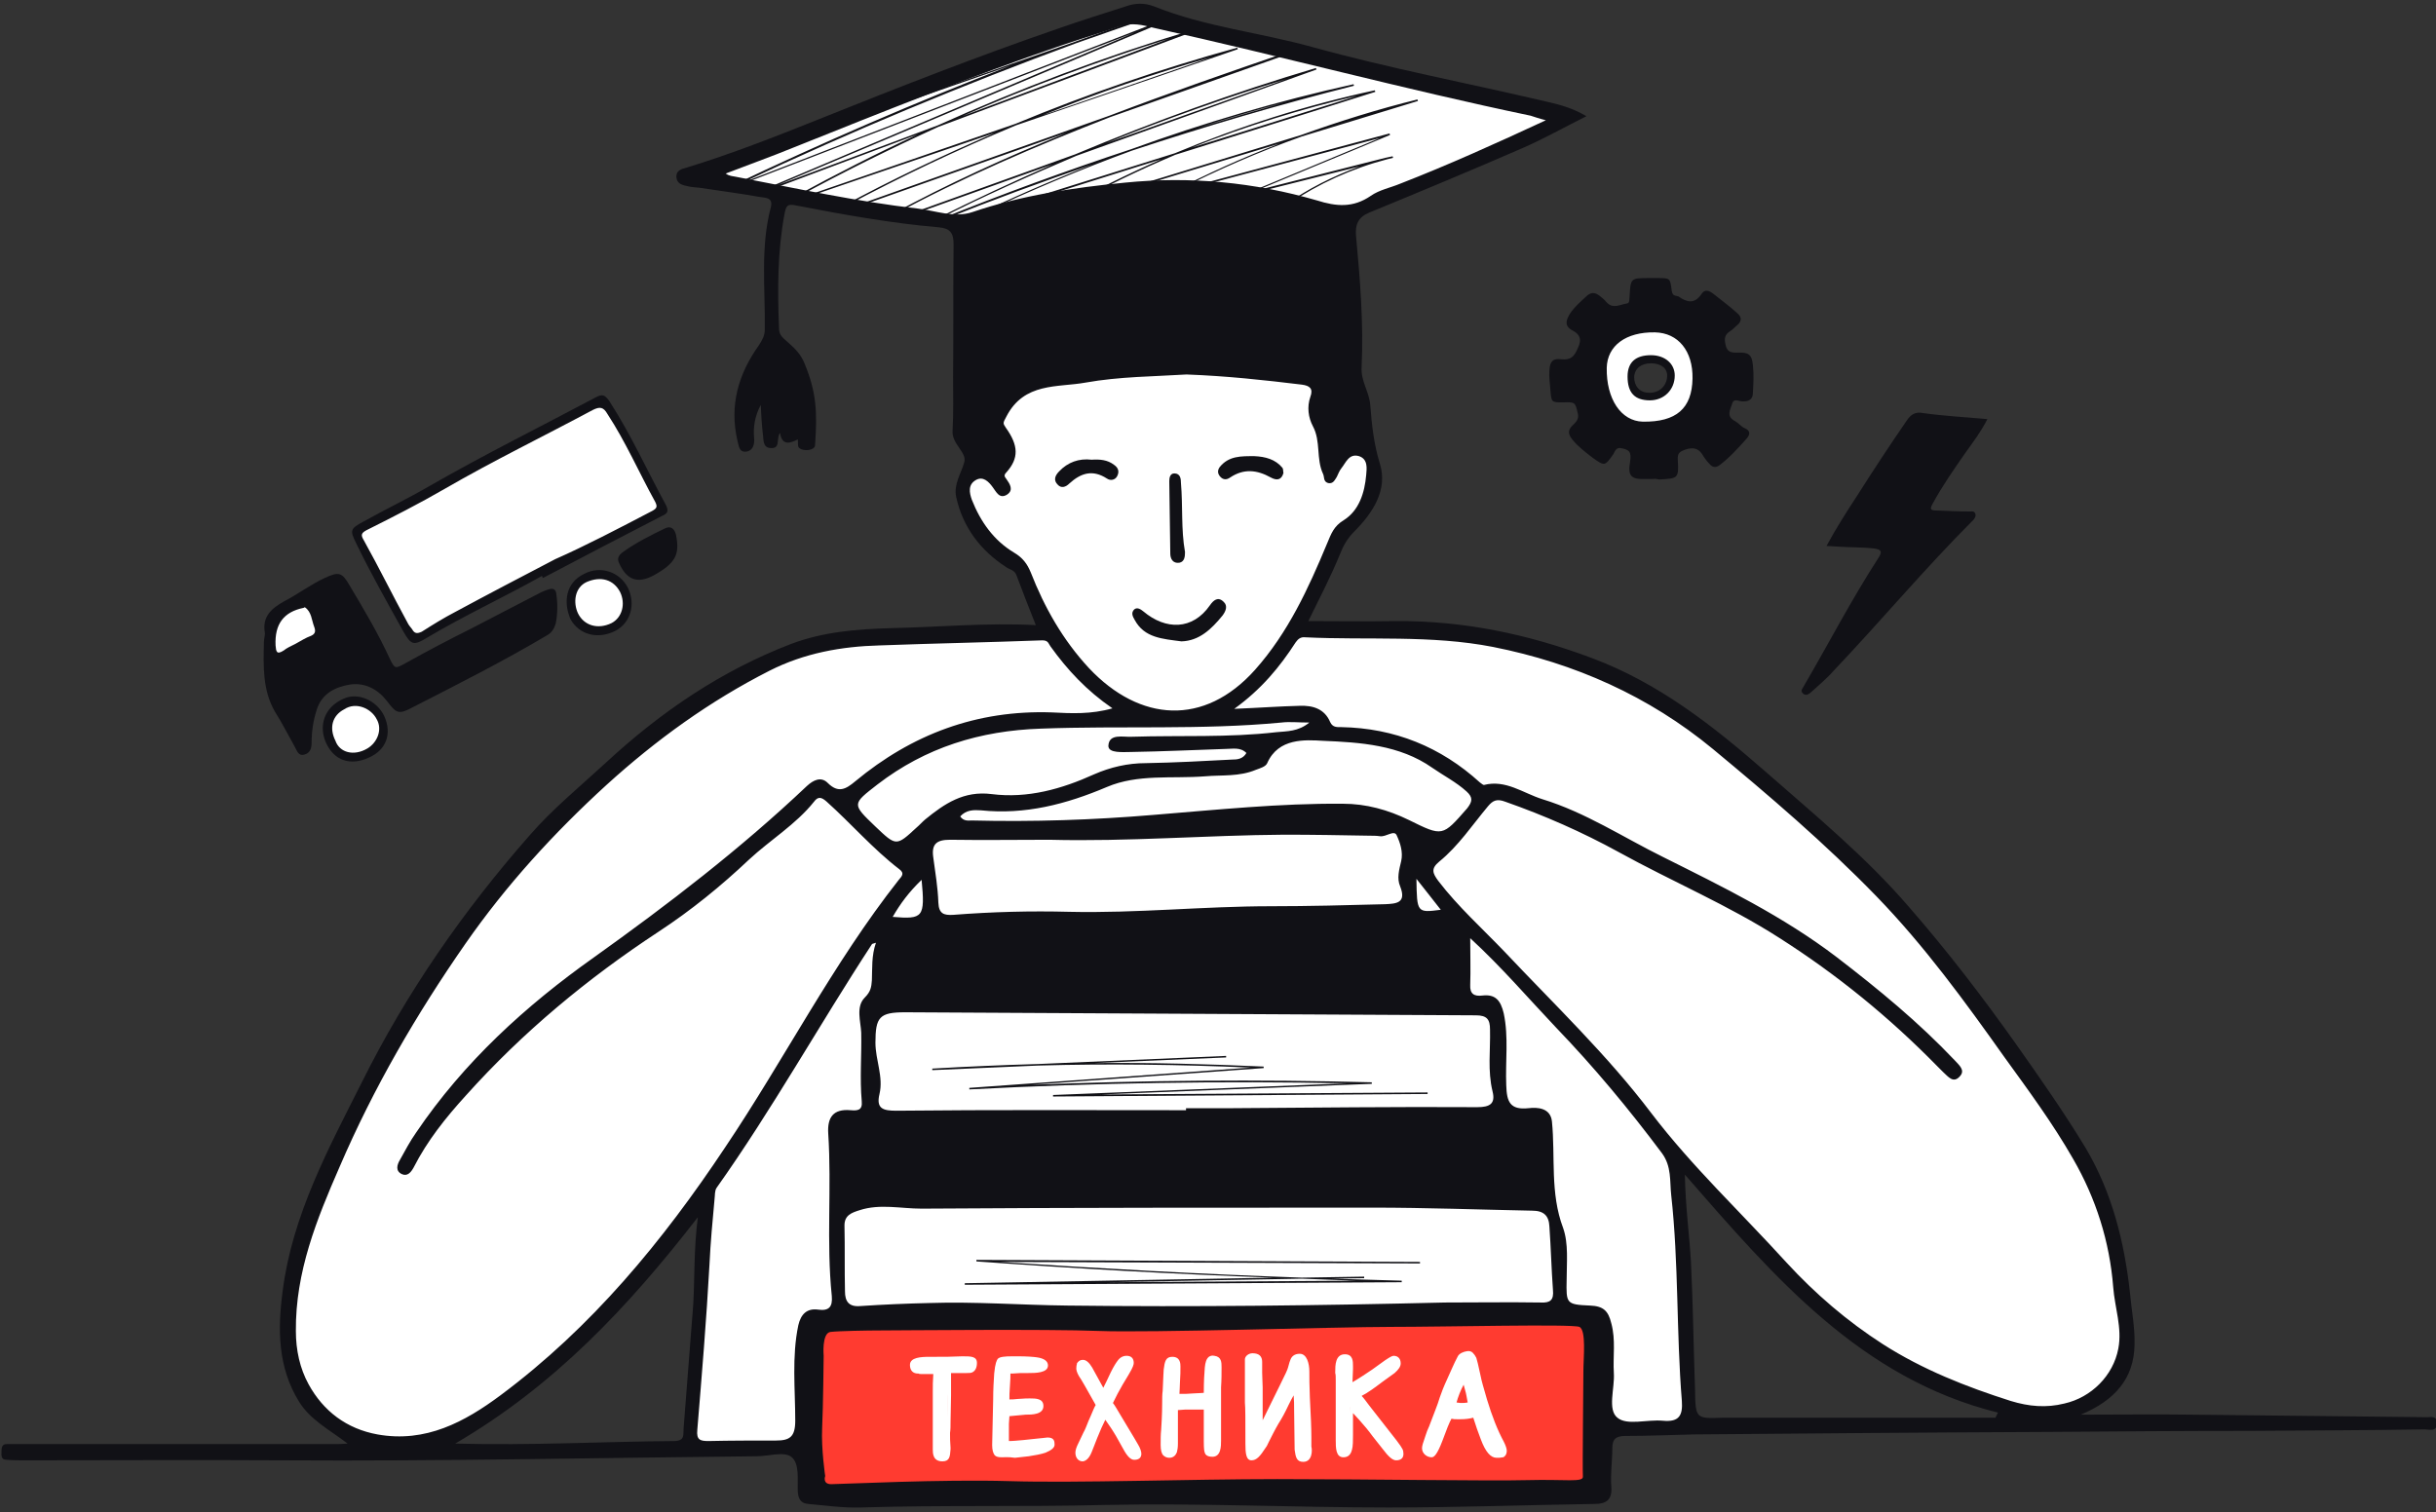
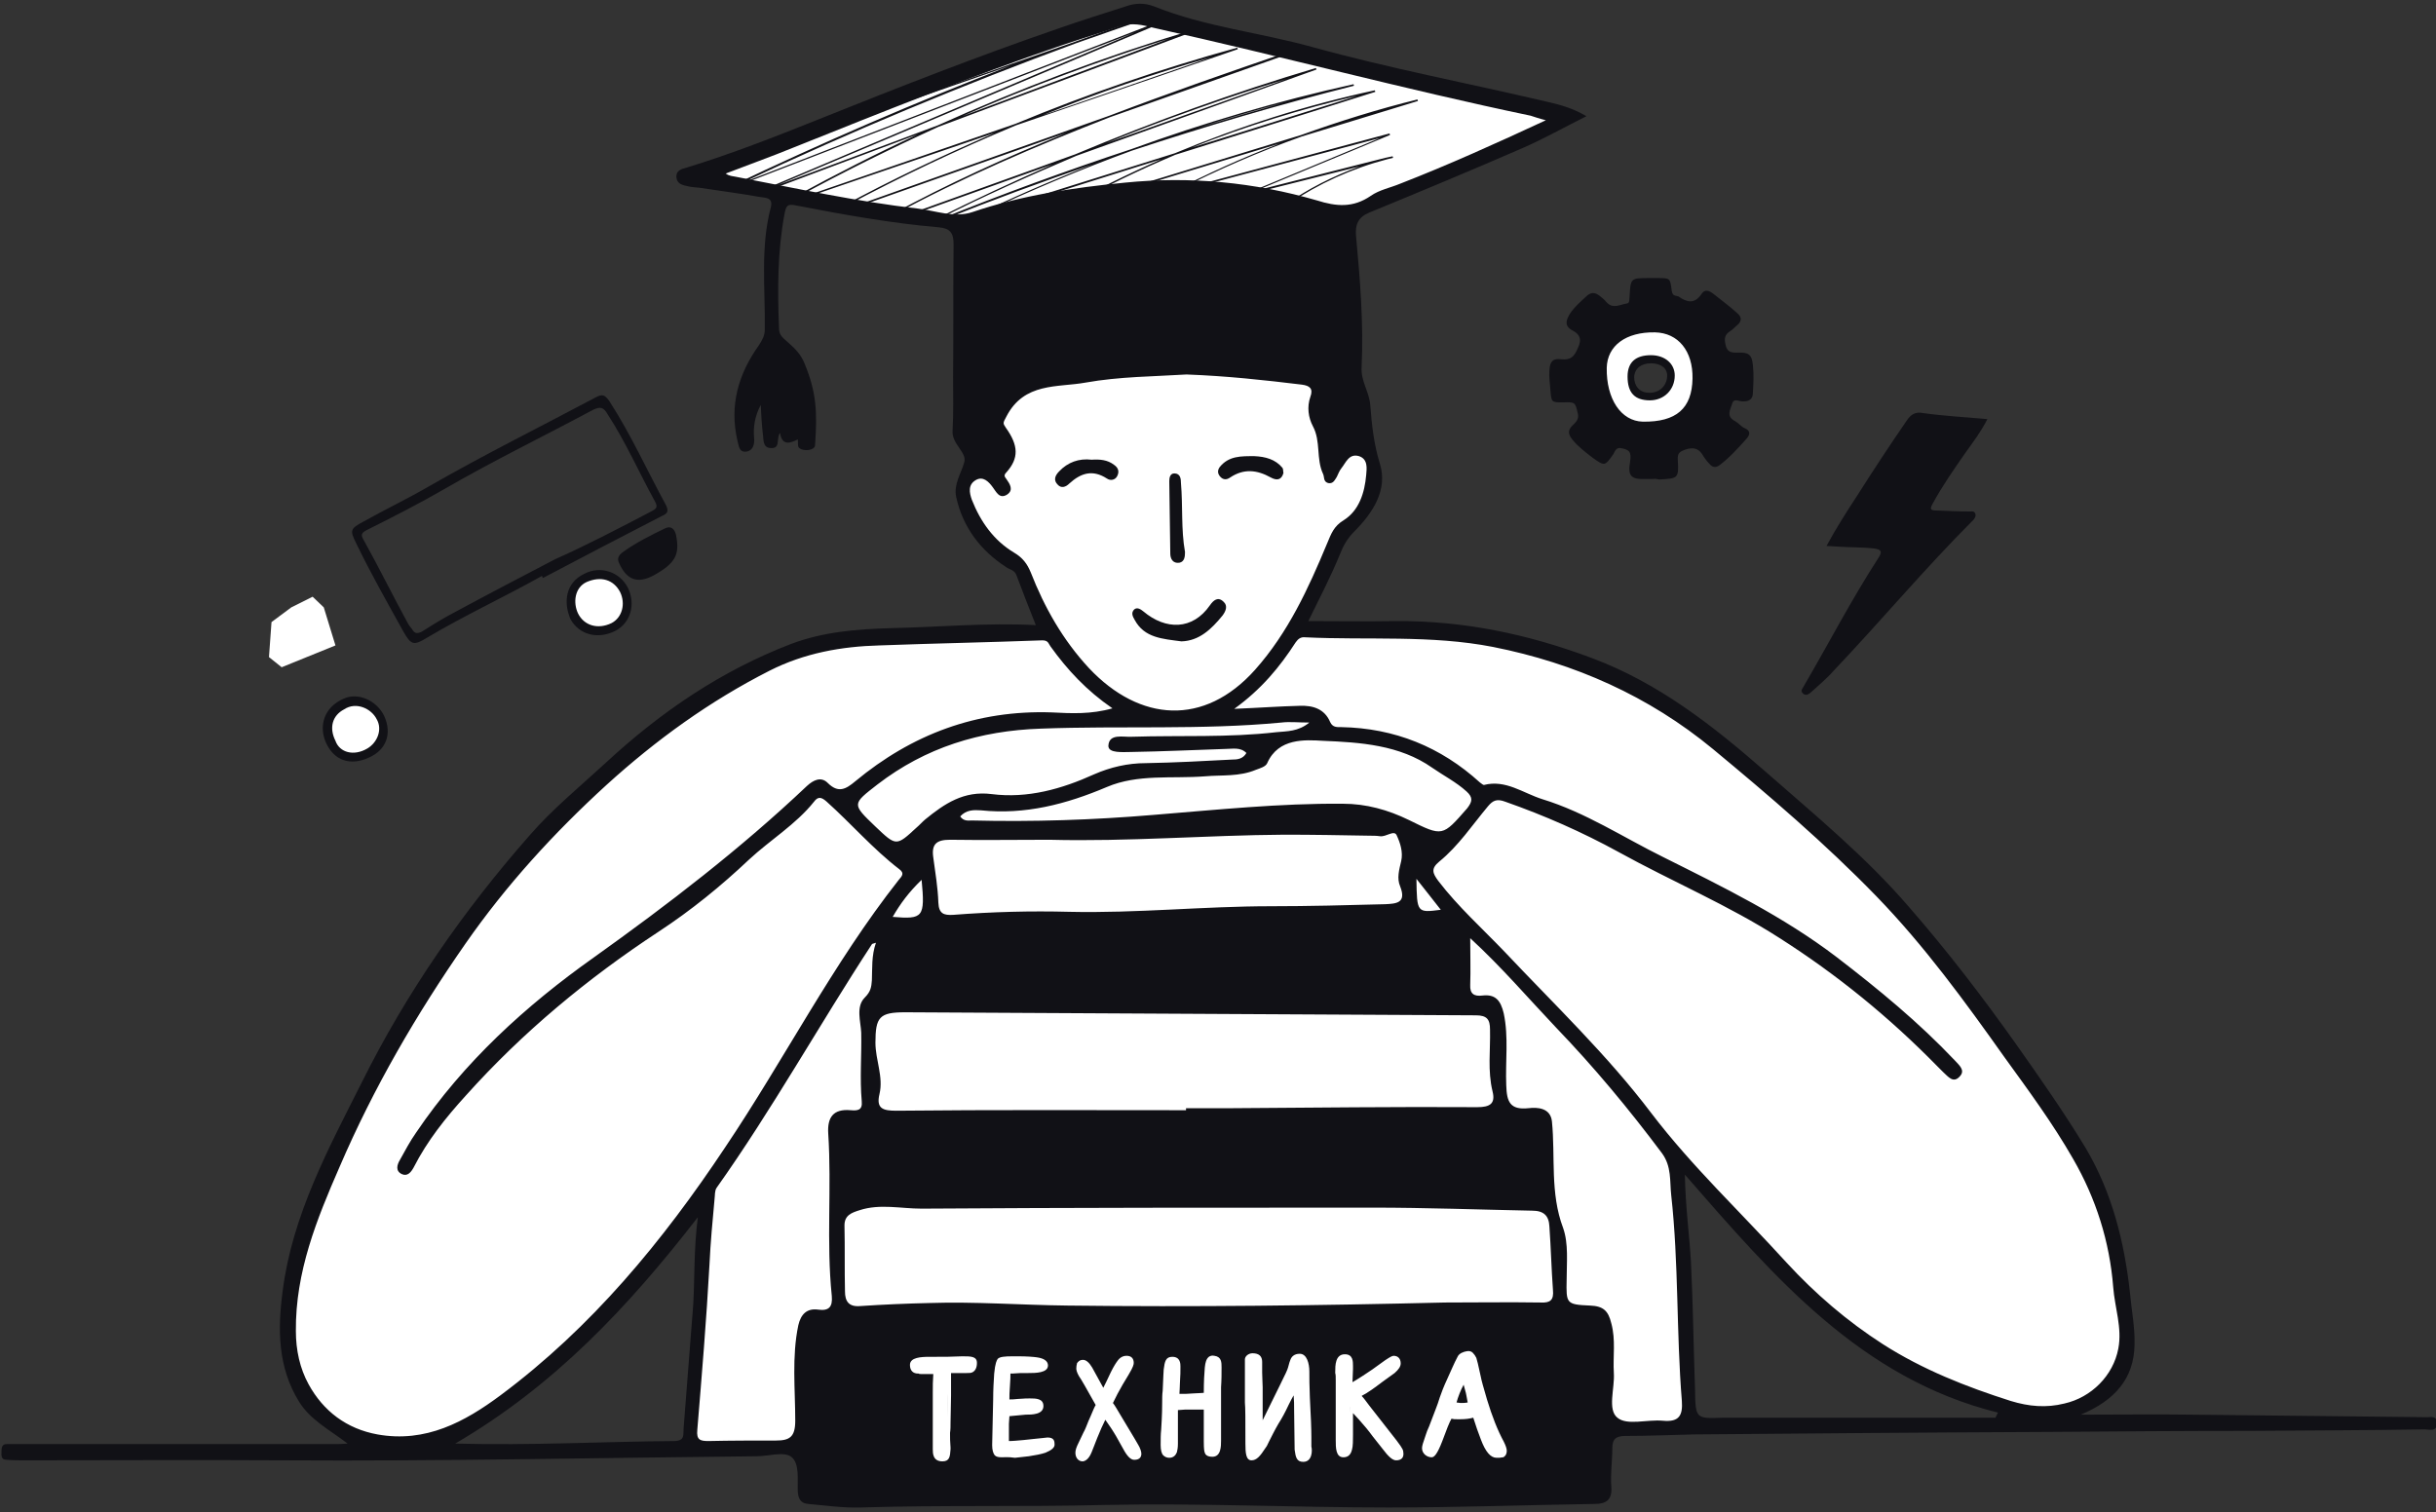
<svg xmlns="http://www.w3.org/2000/svg" height="298" viewBox="0 0 480 298" width="480">
  <rect x="0" y="0" width="480" height="298" fill="#333333" stroke="none" />
  <g fill="none">
    <path d="m224.1 2.4 25.4 6.5 26.4 7.3 24.9 4.7 7.5 1.4-3.8 3.1-39.6 17.4.6 20.5.2 20.3 4.1 6.3.8 6.3-1.4 4.4-5.1 5.5-8.9 17.9h22.9l22.1 2.6 16.6 6.3 13.2 7.3 28 22.7 22.1 23.2 15.9 21.1 15 21.7 5.3 13.8 2.6 18-1 9-6.5 6.6-4.7 2.1h-8.7l-16-5.1-25.6-17.2-20.1-22.2-6.3-5.2 3.3 50.3-1.7 2.2h-19.6l-158.9 4.1-17.2-.2 1-14.4 2-35.7-8.7 12.3-15.9 16.1-15.4 13.6-14.2 8.1-12.6-.6-9.3-6.3-5.5-10.6v-14l6.3-20.7 16.1-31.6 18.6-27.4 12-12.6 13-12.2 25.5-18 10.4-3.9 13.4-2h13.8l20.1-1-5.1-12.4-4.9-4.1-5.7-5.8-1.4-5.7 2.7-4.5-2.5-47.5-19.5-3.4-33.3-6.1 48-19.1 33.4-11.7z" fill="#fff" />
    <g fill="#111116">
      <path d="m478.3 279.3c-15.5-.2-31-.3-46.5-.5-7-.1-14 0-21.8 0 6.7-2.8 10.5-7.1 10.6-13.8.1-3.4-.6-6.8-.9-10.2-1.1-10-3.5-19.7-8.7-28.5-4.3-7.1-9-13.8-13.8-20.6-6.6-9.3-13.5-18.3-21-26.9-8.5-9.9-18.6-18.2-28.4-26.8-10.3-9-21-17.4-34.1-22.3-12.5-4.7-25.3-7.4-38.7-7.3-5.7.1-11.4 0-17.2 0 2.2-4.5 4.4-8.7 6.2-13.1.7-1.8 1.5-3.2 2.9-4.6 3.6-3.6 6.6-8.2 5-13.3-1.2-3.9-1.6-7.7-1.9-11.6-.2-2.6-1.9-4.7-1.7-7.5.4-8.6-.3-17.2-1.1-25.8-.2-2.2.4-3.7 2.6-4.6 10.2-4.2 20.3-8.4 30.4-12.8 4.1-1.8 8-4 12.4-6.2-2.9-1.7-5.4-2.3-8-2.9-15.3-3.6-30.7-6.5-45.9-10.7-10.4-2.9-21.2-4-31.2-8-2-.8-3.9-.7-5.8 0-4.4 1.4-8.8 2.8-13.1 4.3-16 5.5-31.8 11.7-47.5 18-8.5 3.4-16.9 6.7-25.7 9.4-1 .3-2.3.5-2.1 2.1.2 1.2 1.3 1.4 2.2 1.6.8.2 1.5.2 2.3.3 3.9.6 7.9 1.1 11.8 1.8 1 .2 2.8 0 2.3 2-2.1 7.9-1.1 16-1.2 24.1 0 1.3-.5 2.1-1.2 3.2-4 5.6-5.8 11.8-4.2 18.7.3 1.1.3 2.4 1.8 2.2 1.3-.2 1.6-1.5 1.5-2.6-.2-2.2.1-4.3 1.3-6.6.1 2.1.2 3.8.4 5.6.2 1.1-.1 2.8 1.5 2.9 2.1.2 1.1-1.9 1.9-3 .4 2.7 2.1 2 3.5 1.3.1.6-.1 1.4.3 1.7.8.7 3 .5 3.1-.5.5-6.8.2-10.6-2-16-.7-1.8-1.7-2.9-3.3-4.3-1.4-1.2-1.8-1.6-1.8-3-.3-7.5-.3-15 1.1-22.4.3-1.5.5-2 2.3-1.6 9.3 1.8 18.7 3.5 28.1 4.3 2.2.2 2.9 1.1 2.9 3.3-.1 8.7 0 17.5-.1 26.2 0 3.5.1 7.1-.1 10.6-.2 2.6 2.9 4.3 2.3 6.2-.6 2.2-2.1 4.3-1.6 6.8 1.3 6 4.8 10.6 9.9 13.9.7.5 1.6.5 2 1.6 1.2 3.2 2.4 6.3 3.8 9.8-9.7-.5-19.2.4-28.7.6-6.6.2-13.1.7-19.5 3.1-13.8 5.3-25.7 13.4-36.5 23.4-5.1 4.7-10.6 9.2-15.1 14.4-13 14.8-24.2 30.9-33 48.6-6.6 13.1-13.7 26.2-15.6 41.1-1 7.5-1 15 3.2 21.8 2.2 3.6 5.9 5.5 9.6 8.3-1.2.1-1.8.1-2.4.1-20.7 0-41.4 0-62.1 0-.9 0-1.8 0-2.7 0s-1 .7-1 1.4-.2 1.7 1 1.7c1.2.1 2.4.1 3.7.1 16.9 0 33.9-.1 50.8 0 31.1.2 62.2-.5 93.3-.8 2.3 0 5.3-1 6.8.1 1.7 1.3 1.2 4.5 1.3 6.9.1 1.4.6 2.3 2.1 2.4 3.4.3 6.8.8 10.2.7 16-.5 32.1-.1 48.1-.5 18.7-.4 37.4.5 56.1.5 13.5 0 27-.5 40.5-.7 2.3 0 3.5-.8 3.3-3.4-.2-2.5.2-5.1.2-7.6 0-1.8.7-2.4 2.6-2.4 4.4 0 8.8-.2 13.3-.3 23.5-.2 47.1-.4 70.6-.5 13-.1 26-.2 39.1-.2 11.5-.1 23-.1 34.5-.3.9 0 2.4.6 2.4-1.3-.1-1.4-1.1-1.1-1.9-1.1zm-297.5-238.2c-12.1-1.4-24-4-36-6.3-.5-.1-1.1-.1-1.8-.6 4.4-1.7 8.9-3.3 13.3-5.1 17.5-7 34.9-14 52.7-20.1 3.8-1.3 7.8-2.5 11.6-3.8 2.4-.8 4.5-.3 6.8.3 24.8 5.5 49.3 12.1 74.2 17.3.7.2 1.4.5 3 .9-9.9 4.6-19.2 8.8-28.7 12.5-1.9.8-4.1 1.2-5.8 2.4-3.5 2.4-6.8 2.1-10.6.9-12.4-3.6-25-4.8-37.9-3.5-10.2 1-20.3 2.5-30 5.8-3.6 1.2-7.3-.3-10.8-.7zm22.3 71.7c-.7-1.7-1.6-2.9-3.3-3.9-4-2.4-6.6-6.1-8.3-10.4-.5-1.4-.8-3 .8-3.9 1.4-.8 2.5.3 3.3 1.4.7.9 1.3 2.4 2.8 1.5 1.4-.9.6-2.1-.1-3.1-.3-.4-.6-.7 0-1.3 2.5-2.8 2.4-5.3-.1-8.8-.6-.9-.6-.9.1-2.2 3.5-6.8 10.1-5.7 15.6-6.7 6.7-1.2 13.6-1.2 19.9-1.6 8 .3 15.3 1.1 22.7 2 1.6.2 2.3.8 1.7 2.4-.7 2-.4 4.1.5 5.8 1.6 3 .6 6.4 2 9.4.3.6 0 1.5 1 1.8 1 .2 1.3-.6 1.7-1.2.3-.6.5-1.2.9-1.7.9-1.1 1.5-3 3.5-2.4 1.8.6 1.5 2.5 1.4 3.7-.3 3.5-1.4 7-4.4 8.9-2 1.2-2.5 2.7-3.3 4.6-3.7 8.9-7.7 17.6-14.2 24.9-10 11.2-22.7 10.3-32.7-.3-5.2-5.6-8.8-12-11.5-18.9zm91 102.3c.6 2.4-.5 3.1-3 3.1-16-.1-32.1.1-48.1.2-3.1 0-6.2 0-9.3 0v.4c-19 0-38-.1-57.1.1-2.6 0-4-.4-3.3-3.3.8-3.4-.8-6.7-.8-10.1 0-5.1.8-6 5.9-6 37.5.2 74.9.4 112.4.6 2.2 0 2.8.8 2.8 2.8.1 4.1-.5 8.1.5 12.2zm-118.2-34.4c1.5-2.6 3.2-4.9 5.7-7.3.7 7.4.3 7.8-5.7 7.3zm100-6c1.3 3.3-.8 3.4-3 3.5-7.5.2-15 .4-22.5.4-13.2 0-26.4 1.4-39.7 1.1-7.6-.2-15.2 0-22.9.6-1.8.1-2.8-.2-2.9-2.4-.1-3-.6-5.9-1-8.9-.4-2.7.7-3.5 3.3-3.5 6.5.1 13.1 0 19.6 0 15.5.4 30.9-.9 46.3-1 5.6 0 11.2.1 16.8.2.7 0 1.3 0 2 .1 1.2.2 2.8-1.3 3.3-.2.7 1.5 1.3 3.3.9 5.1-.4 1.7-.9 3.4-.2 5zm3.2-1.5c1.7 2.1 3.2 4.1 4.8 6.1-4.7.6-4.7.6-4.8-6.1zm-1.5-11.6c-4.1-2-8.4-3.2-13-3.2-12.5-.1-24.9 1.2-37.3 2.2-11.9 1-23.8 1.4-35.8 1.1-.7 0-1.6.2-2.3-.8 1.2-1.3 2.6-1.3 4.1-1.2 8.7.9 16.8-1.2 24.8-4.6 6.1-2.6 12.8-1.6 19.3-2.1 3.4-.3 6.8.1 10.1-1.3.8-.3 1.9-.6 2.2-1.3 2.2-5 7.5-4.6 11-4.4 7.3.3 15.1.8 21.5 5.3 2.3 1.6 4.7 2.8 6.8 4.7 1.3 1.2 1.1 2 .1 3.3-4.9 5.6-4.8 5.6-11.5 2.3zm-26.1-17.3c-9.5 1.1-19 .6-28.5.9-1.7.1-4.5-.7-4.6 1.8 0 1.5 2.9 1.2 4.5 1.2 6.2-.1 12.4-.4 18.6-.6 1.4 0 2.9-.4 4.1.8-.7 1.2-1.8 1.3-2.9 1.3-5.6.3-11.3.6-16.9.7-3.6 0-7 .8-10.2 2.2-6.4 2.9-13.1 4.8-20.2 3.9-5.5-.7-9.3 1.9-13.1 5-.6.5-1.1 1.1-1.7 1.6-4 3.7-4 3.7-8.1-.2-4.7-4.5-4.6-4.4.4-8.3 9.5-7.3 20.2-10.6 32.2-11 15.8-.6 31.6.3 47.4-1.2 1.6-.2 3.3 0 5.5 0-2.2 1.8-4.4 1.7-6.5 1.9zm-177.1 138.4c-6.1-1.1-10.7-4.6-13.6-9.9-1.7-3.1-2.5-6.7-2.5-10.5-.1-11.6 4.1-22 8.6-32.3 6.7-15.6 15.2-30.2 24.8-44 8-11.5 17.4-21.8 27.8-31.3 9.8-8.9 20.3-16.5 32.1-22.5 6.9-3.5 14.2-4.8 21.7-5 10.7-.4 21.4-.6 32.1-1 1.2 0 1.2.7 1.6 1.2 3.3 4.6 7.1 8.7 12.2 12.2-4.2 1.2-8.1 1-12 .8-14.7-.5-27.5 4.3-38.7 13.6-1.8 1.5-3.3 2.4-5.4.3-1.3-1.3-2.8-.6-4.1.6-13.1 12.4-27.3 23.3-42 33.8-13.4 9.5-25.6 20.6-35 34.5-1.2 1.7-2.2 3.6-3.2 5.4-.6 1-.9 2.2.4 2.8 1.1.5 1.8-.4 2.3-1.3 2.7-5.3 6.3-9.8 10.3-14.2 11.2-12.5 24-23.1 38-32.3 6.4-4.2 12.3-9 17.8-14.2 4.2-3.9 9.2-6.9 12.8-11.4.8-1.1 1.5-.9 2.5 0 4.8 4.3 9.1 9.3 14.3 13.3 1.1.8.5 1.4-.1 2.1-13 16.5-22.5 35.3-34.2 52.7-12.3 18.5-26.3 35.5-44.3 48.9-7 5.2-14.7 9.4-24.2 7.7zm60.3-1.2c-.1 1.2.3 2.4-1.7 2.5-14.1.1-28.2.9-43.3.5 19.5-11.4 34-26.8 47.8-44.6-.8 6.4-.6 11.8-.9 17.2-.6 8.1-1.3 16.3-1.9 24.4zm28.5-58.1c.7 10.7-.4 21.3.7 32 .2 2.2-.6 3-2.7 2.7-2.2-.3-3.4.9-3.9 3.1-1.3 6.2-.6 12.6-.6 18.8 0 3.2-1.1 3.9-3.8 3.9-4.4 0-8.9 0-13.3.1-1.6 0-2.4-.2-2.2-2.2.9-10.9 1.8-21.7 2.4-32.6.2-4.3.6-8.6 1-12.9.1-.7 0-1.6.4-2.2 11-15.5 20.2-32.1 30.6-48 0-.1.2-.1.8-.3-.9 2.6-.7 5-.8 7.4-.1 1.3-.2 2.2-1.4 3.4-1.8 1.8-.8 4.7-.7 6.9.1 4.5-.3 9 .1 13.5.2 1.9-.9 1.9-2.2 1.8-3.4-.3-4.6 1.4-4.4 4.6zm140.4 33.3c-6.3-.1-12.6 0-18.9 0-24.8.6-49.6.9-74.4.6-9.1-.1-18.1-.8-27.2-.5-4.5.1-9.1.3-13.6.6-2.3.2-3-1-3-2.9-.1-4.3 0-8.6-.1-13 0-2 1.4-2.5 3-3 4-1.3 8.1-.3 12.2-.3 29.6-.2 59.3-.2 88.9-.2 10.5 0 21 .4 31.4.6 2.3 0 3.3 1 3.4 3.1.3 4.2.4 8.4.7 12.5.2 2-.5 2.6-2.4 2.5zm24.1 23.3c-3.1-.3-7.1 1-9-.6-2-1.6-.5-5.8-.7-8.8-.2-3.3.4-6.5-.5-9.8-.6-2.5-1.6-3.4-4.2-3.5-4.7-.2-4.7-.4-4.6-5.1 0-3.4.4-7.1-.7-10.2-2.6-6.9-1.5-14-2.2-21-.3-2.7-2.9-2.8-4.6-2.6-3.7.4-4.3-1.3-4.4-4.5-.2-4.7.5-9.5-.5-14.2-.6-2.5-1.6-3.8-4.2-3.5-1.6.2-2.5-.3-2.4-2.1.1-2.9 0-5.9 0-9.2 6.2 5.7 11.4 11.8 16.9 17.6 7.5 7.8 14.4 16.1 20.9 24.8 1.9 2.6 1.5 5.5 1.8 8.2 1.5 13.5 1 27.1 2.1 40.6.2 2.8-.5 4.2-3.7 3.9zm65.5-.6c-16.9 0-33.8 0-50.7 0-1 0-2 0-3 0-5.4.2-5.4.2-5.5-5.5-.3-8.4-.4-16.8-.8-25.1-.3-5.4-1.1-10.9-1.2-17.3 17.7 20.3 34.7 40.2 61.7 46.9-.2.3-.3.6-.5 1zm3-3.3c-8.8-2.8-17.4-6.2-25.2-11.2-7-4.5-13.3-9.9-19-16.1-8.9-9.8-18.6-18.9-26.6-29.4-8.7-11.5-19.1-21.4-28.9-31.8-4.4-4.6-9.2-8.9-13.1-14-1.1-1.5-1.5-2.4.2-3.8 3.8-3.1 6.5-7.2 9.6-10.9 1-1.2 1.8-1.5 3.4-.9 7.7 2.7 15.2 6 22.3 9.9 10.5 5.8 21.7 10.5 31.8 17 11.3 7.2 21.6 15.6 31 25.2.4.4.8.8 1.2 1.2 1 .9 2 2.3 3.3.8 1.1-1.2-.2-2.2-1-3.1-7.1-7.5-15-14-23.2-20.3-10.6-8.1-22.5-13.9-34.3-19.8-7.9-3.9-15.3-8.8-23.8-11.4-3.8-1.2-7.2-3.9-11.5-2.8-.2 0-.5-.3-.8-.5-7.7-7-16.8-10.7-27.3-10.9-.8 0-1.7.1-2.2-1-1.1-2.6-3.4-3.3-6-3.2-4 .1-8 .4-12.9.6 5.4-3.9 9-8.3 12.1-13.1.5-.7 1-1.1 1.9-1 12.3.6 24.7-.5 37 1.9 16.1 3.2 30.7 9.7 43.3 20.1 11.1 9.2 22.1 18.6 32.2 29 9.5 9.8 17.5 20.8 25.3 31.8 4.7 6.5 9.5 13 13.5 20 4.5 7.8 7.2 16.3 7.9 25.3.3 4 1.8 8 1 12.1-1 5.3-5.3 9.6-10.6 10.8-3.6.9-7 .6-10.6-.5z" />
      <path d="m232.8 126.4c-3.8-.5-7.3-.7-9.2-4.2-.4-.7-.8-1.4-.1-2.1.6-.5 1.3 0 1.8.4 4.4 3.7 9.7 3.7 13.1-1.2.7-1 1.6-1.8 2.7-.7.9.8.4 1.9-.2 2.7-2.2 2.7-4.6 5-8.1 5.1zm.7-17.6c0 .9-.1 1.9-1.1 2.1-1.3.2-1.8-.8-1.8-1.8-.1-4.8-.1-9.5-.2-14.3 0-.7.2-1.5 1-1.5 1.2 0 1.3 1.1 1.3 1.9.4 4.6 0 9.1.8 13.6zm19.4-15.6c-.4 1.5-1.4 1.5-2.5.9-2.7-1.5-5.3-1.8-8 0-.7.5-1.4.5-2-.2-.5-.6-.5-1.2-.1-1.8 1.8-2.3 4.3-2.2 6.9-2.2 2.1.1 4.1.6 5.5 2.3.2.3.1.7.2 1zm-37.8-2.6c1.6-.1 3.1 0 4.4 1 .9.6 1.1 1.4.6 2.3-.4.7-1.3.9-2 .4-2.8-1.8-5.1-1.1-7.4 1-.7.7-1.6 1-2.3.2-.8-.8-.6-1.7.3-2.6 1.7-1.8 3.9-2.6 6.4-2.3z" />
      <path d="m117.9 7.2c-11.7 4-23.5 8.1-35.3 12.6l-51 18.1c.2 0 .5.1.7.1l41.8-14.8c-11.9 4.8-23.5 10.1-34.7 16.2.1 0 .3.1.4.1 13.8-7.5 28.3-13.7 42.9-19.4l35.6-12.6c0-.2-.2-.2-.4-.3zm-76.2 32.5h.2c.2 0 .3.1.5.1l29-10.4c-7.8 3.4-15.5 7-23.1 10.8h.6c8.9-4.5 18-8.6 27.2-12.5l47.3-17-.1-.3c-16.1 4.8-31.9 10.5-47.4 17zm75.7-27.1-35.4 12.6c11.6-4.7 23.4-8.9 35.4-12.6zm19.6 15.5-25.3 6.4 26.2-10.9-.1-.3-41.8 11.2c7.9-4 16.1-7.6 24.5-10.6l22.9-7-.1-.3c-7.7 1.9-15.4 4.3-22.9 7l-45.7 14c6.8-3.7 13.8-7.1 20.9-10.1l39.4-12.4-.1-.3c-13.5 2.9-26.7 7.1-39.4 12.4l-38.3 12c9.7-4.6 19.7-8.8 29.8-12.5 14.5-4.8 29.1-9.1 43.8-12.8l-.1-.3c-14.9 3.3-29.5 7.6-43.8 12.8-12.7 4.2-25.3 8.8-37.7 13.8.2 0 .5 0 .7.1 9.7-3.9 19.5-7.5 29.4-10.9-8.2 3.2-16.2 6.7-24.1 10.5l.1.3 37.5-11.8c-6.6 2.9-13.1 6.1-19.4 9.6l-1.3.7 44-13.4c-7.3 2.8-14.4 6-21.3 9.6l-1.3.6 42.4-11.3-26 10.8.1.3 21.9-5.5c-5.2 1.9-10.2 4.4-14.7 7.6.1 0 .2-.1.3-.1s.3 0 .4-.1c5.9-4 12.5-7 19.4-8.8l1.2-.3-.1-.3c-.5.1-.9.2-1.4.3zm-5.6-12.2-32.6 10.2c10.6-4.2 21.5-7.6 32.6-10.2zm-14.3 1.3c-5.7 1.6-11.5 3.3-17.1 5 5.7-1.8 11.4-3.5 17.1-5zm-18.4-14.2c-17 5.1-33.7 11.4-49.9 18.7l-31.6 11.8 76.2-32.2c-.2-.1-.4-.1-.6-.2l-82.5 31.9c21.4-10.1 43.5-19.3 65.8-27.5l14.6-5.1c-.2-.1-.4-.1-.6-.2-4.7 1.6-9.5 3.3-14.2 5l-67.1 23.4 57.7-22.5c-1.6.5-3.3 1.1-4.9 1.6-.1 0-.2 0-.2 0l-60.8 23.7.1.3 62.5-21.8c-18.7 7.2-37.2 15.2-55.2 23.8.3 0 .6.1.9.1l78.7-30.4-74.4 31.5c.2.1.5.1.7.2l30.9-11.6c-8.2 3.8-16.2 7.9-24.1 12.2.2 0 .3.1.5.1 9-4.9 18.3-9.5 27.7-13.8l50.3-18.8c-.2-.1-.3-.2-.5-.2zm-45.1 16.9c13.3-5.8 27-10.9 40.8-15.3zm-31.6 16c.2 0 .4.1.6.1l37.4-12.8c-10.2 4.4-20.3 9.2-30.1 14.5h.6c11-5.9 22.2-11.2 33.7-16l43.7-15-.1-.3c-14.9 4.1-29.5 9.1-43.7 15zm80.6-27.6-33.1 11.4c10.8-4.4 21.9-8.2 33.1-11.4z" transform="translate(136 3)" />
-       <path d="m207.5 216.1v-.3l57.9-2.3c-24.7-.5-49.7-.1-74.4 1.2v-.3l55.4-4c-13.9-.6-27.9-.8-41.9-.4l-20.8.9v-.3c6.9-.4 13.8-.7 20.8-.9l37.1-1.6v.3l-26 1.1c11.2-.1 22.3.2 33.4.7v.3l-46 3.3c22.4-.9 44.9-1.1 67.3-.5v.3l-53.5 2.1 64.5-.4v.3zm-17.4 37.1v-.3l60.8-1.1c-19.5-.7-39.1-1.8-58.5-3.2v-.3l87.4.4v.3h-.4l-82.4-.3c19.7 1.3 39.6 2.4 59.5 3.1l12.3-.2v.3l-6.4.1c4.6.1 9.2.3 13.8.4v.3zm66.4-1.2-38.3.7 49-.3c-3.6-.1-7.1-.3-10.7-.4z" />
    </g>
-     <path d="m162.3 267.2s-.1 10.1-.3 14.2.6 9.5.6 9.5-.6 1.6 1.2 1.6 21.9-1 35.1-.6 35.5-.4 52.8-.4 42 .4 49.3.2c7.5-.2 11 .5 10.9-.7-.1-1.9.1-18.2.1-20.8s.6-8.1-.8-8.7-26.4 0-37.1 0-47.7 1.2-57.6.8-40.2-.1-42.9-.1c-2.6 0-8.4.1-10 .3-1.7.3-1.3 4.7-1.3 4.7z" fill="#ff3b30" />
    <g fill="#fff">
      <g transform="translate(179 267)">
        <path d="m12.5 3c-.2.1-.6.2-1.1.2h-3.4c0 .6 0 1.5-.1 2.5 0 1-.1 1.8-.1 2.4 0 2.9-.1 5.5-.1 7.4 0 1 0 2 .1 3.2 0 1.5-.2 1.9-1.1 1.9-1.2 0-1.4-.7-1.4-2 0-1.1 0-3.1.1-6.1 0-3 .1-4.6.1-5 0-1.6 0-2.7.1-4.1-.5 0-.8.1-1 .1-.3 0-.8 0-1.4-.1-.6 0-1-.1-1-.1-.7 0-1.2-.3-1.2-1.3 0-.8 1.1-1.2 3.4-1.2h1c1.5 0 3.2 0 5.4-.1 1.7 0 2.4.1 2.4.9-.1.7-.3 1.2-.7 1.4z" />
        <path d="m6.7 21c-1.9 0-1.9-1.6-1.9-2.4 0-.7 0-1.8 0-3.2v-2.9c0-1.8 0-3.1 0-4 0-.5 0-.9 0-1 0-1.4 0-2.4.1-3.7-.2 0-.4 0-.6 0s-.5 0-.9 0h-.5c-.5 0-.8 0-.9-.1h-.1c-1 0-1.6-.6-1.6-1.7 0-1.5 2.2-1.6 3.9-1.6h1c1.7 0 3.4 0 5.4-.1h.1c1.6 0 2.8 0 2.8 1.3 0 .9-.3 1.5-.8 1.8-.3.2-.7.2-1.3.2h-3v1.5 1.4 1.5c0 1.9-.1 3.6-.1 5.2 0 .8 0 1.6-.1 2.2 0 .9 0 1.8.1 2.9v.3c-.1 1.5-.2 2.4-1.6 2.4zm-.7-18.1v.5c-.1 1.4-.1 2.5-.1 4.1v1 4 2.9 3.2c0 1.4.3 1.6 1 1.6.6 0 .7 0 .7-1.4v-.3c0-1.1-.1-2.1-.1-2.9 0-.7 0-1.4.1-2.2 0-1.5.1-3.3.1-5.2 0-.4 0-.9 0-1.6v-1.4c0-.8 0-1.4 0-1.9v-.4h3.9c.6 0 .8-.1.9-.1.2-.1.3-.5.3-1 0-.3-.1-.4-2-.4-1.9.1-3.7.1-5.4.1h-1c-2.8 0-3 .6-3 .8 0 .7.2.8.7.8h.1c.1 0 .4 0 .9.1h.5.9.6z" />
      </g>
      <g transform="translate(195 267)">
        <path d="m11 18.6c-.9.3-1.9.5-3.2.7l-2.7.3c-1.4.1-2.3.2-2.7.2-.5 0-.9-.1-1-.3-.2-.3-.4-.8-.4-1.8l.2-9.1c0-1.8.1-3.5.2-5s.3-2.3.6-2.6 1.2-.4 2.7-.4h1c1.8 0 3 .1 3.7.1 1.2.2 1.8.6 1.8 1.2 0 .9-1.4 1.1-3.5 1.1-.5 0-1.2 0-2.2.1-.9 0-1.5.1-1.8.1 0 .6 0 1.5-.1 2.9-.1 1.3-.1 2.4-.1 3 .4 0 1.1 0 2.2-.1 1-.1 1.8-.1 2.2-.1 1.6 0 2.2.1 2.2 1.1s-1.1 1.3-3 1.3l-3.6.3-.1 1.9v2 1.9c.7 0 1.9-.1 3.4-.2s3.1-.3 4.7-.5c.8 0 1 .3 1 1 0 .2-.5.6-1.5.9z" />
        <path d="m2.4 20.2c-.7 0-1.1-.1-1.4-.4-.3-.4-.5-1-.5-2l.2-9.1c0-1.8.1-3.5.2-5 .2-2.1.5-2.6.7-2.9.4-.4 1.3-.5 3-.5h1c1.7 0 3 .1 3.7.2 1.5.2 2.2.8 2.2 1.6 0 1.5-2.5 1.5-3.9 1.5-.4 0-.9 0-1.5 0l-1.6.1c-.2 0-.3 0-.4 0 0 .5 0 1.3-.1 2.5-.1 1.1-.1 2-.1 2.6.4 0 .9 0 1.7-.1 1.2-.1 2-.1 2.3-.1 1.2 0 2.7 0 2.7 1.5 0 1.7-2.3 1.7-3.5 1.7l-3.2.3-.1 1.5v2 1.4c.8 0 1.7-.1 2.9-.2s2.5-.3 3.8-.4l.9-.1c1.3 0 1.4.7 1.4 1.4 0 .6-.6 1.1-1.8 1.6-.9.3-2 .5-3.3.7l-2.7.3c-1.4-.2-2.3-.1-2.6-.1zm2.3-19.1c-1.4 0-2.2.1-2.4.3 0 0-.3.3-.4 2.3-.1 1.4-.2 3.1-.2 4.9l-.2 9.1c0 1.1.2 1.4.2 1.5 0 0 .2.1.7.1.3 0 1.1-.1 2.6-.2l2.7-.3c1.2-.2 2.2-.4 3.1-.6 1.2-.4 1.3-.7 1.3-.7 0-.5 0-.5-.5-.5l-.9.1c-1.3.1-2.5.3-3.8.4-1.4.1-2.6.2-3.4.2h-.4v-2.3c0-.5 0-1.1 0-2l.1-2.3 4-.3c2.3 0 2.6-.4 2.6-.8s0-.6-1.8-.6c-.3 0-1 0-2.2.1-.9.1-1.7.1-2.2.1h-.4v-.4c0-.6 0-1.6.1-3.1.1-1.6.1-2.4.1-2.8v-.4h.4.8l1.6-.1h1.5c2.6 0 3-.4 3-.6 0-.5-.9-.7-1.4-.7-.7-.1-2-.1-3.6-.1h-1z" />
      </g>
      <g transform="translate(211 267)">
        <path d="m12.5 20.4c-.5 0-1.1-.7-1.9-1.9l-1.4-2.4c-.3-.5-.6-1-1-1.6l-1.5-2.2c-.6 1.2-1.3 2.7-1.9 4.3-.7 1.6-1 2.6-1.1 2.7-.4.9-1 1.3-1.5 1.3-.6 0-1-.5-1-1.2 0-.4.2-1 .5-1.7l1-2.1c.3-.7.8-1.7 1.4-3.2.6-1.4 1-2.2 1.1-2.4l-2-3.7c-.7-1.1-1.1-1.9-1.3-2.2-.4-.6-.5-1.1-.4-1.5 0-.3.1-.4.1-.5.1-.3.4-.4.8-.4s.9.4 1.4 1.3l.8 1.5 1.8 3.3c.2-.5.6-1.2 1-2l.9-1.9c.5-1 .9-1.7 1.2-2.1.4-.6.9-.8 1.4-.8.6 0 1 .3 1 1 0 .3-.3 1-.9 2l-1.2 2-1 1.9-1 2c.3.4.9 1.3 1.6 2.6l1.9 3c.8 1.3 1.3 2.2 1.6 2.7.4.8.6 1.3.6 1.7 0 .2-.2.5-1 .5z" />
        <path d="m2.3 21c-.8 0-1.4-.7-1.4-1.7 0-.5.2-1.1.6-1.9l1-2.1c.3-.5.6-1.3 1-2.3l.4-.9c.5-1.2.8-1.9 1-2.2l-2.2-3.9c-.5-.9-.9-1.5-1.1-1.8-.4-.7-.6-1.3-.5-1.8 0-.3.1-.5.1-.6v-.1c.2-.3.5-.7 1.2-.7.6 0 1.2.5 1.8 1.5l2.2 4c.2-.4.4-.8.6-1.2l.9-1.9c.6-1.2 1-1.8 1.3-2.2.5-.7 1.1-1 1.8-1 .9 0 1.4.5 1.4 1.4 0 .3-.1.8-1 2.3l-1.2 2-1 1.8-.9 1.8c.4.5.9 1.4 1.5 2.4l1.8 3c.8 1.3 1.3 2.2 1.6 2.7.5.8.7 1.5.7 1.9 0 .5-.2 1.2-1.4 1.2-.7 0-1.4-.7-2.2-2.2l-1.4-2.5c-.3-.5-.6-1-1-1.6l-1.1-1.6c-.5 1-1 2.1-1.6 3.6s-1 2.6-1.1 2.8c-.6 1.5-1.4 1.8-1.8 1.8zm-.2-18.9c0 .1-.1.2-.1.4 0 .3.1.7.4 1.2.2.3.6 1 1.1 1.8l.2.4 2.2 4-.1.2c-.1.2-.7 1.6-1 2.3l-.4.9c-.4 1-.8 1.8-1 2.3l-1 2.1c-.4.9-.5 1.3-.5 1.5 0 .3.1.8.5.8.3 0 .7-.4 1.1-1 .1-.2.5-1.1 1.1-2.7.8-1.9 1.4-3.2 2-4.4l.3-.7 1.9 2.9c.4.6.7 1.1 1 1.7l1.4 2.4c1 1.7 1.4 1.7 1.5 1.7.5 0 .5-.1.5-.3 0-.1 0-.5-.6-1.5-.3-.5-.8-1.4-1.6-2.7l-1.9-3c-.6-1.1-1.2-2.1-1.6-2.6l-.2-.2 1.1-2.2 1-1.9 1.2-2c.8-1.3.9-1.7.9-1.8 0-.4-.1-.5-.5-.5s-.7.2-1.1.7c-.3.4-.8 1.2-1.2 2l-.9 1.9c-.4.8-.7 1.4-.9 2l-.4.8-3.1-5.5c-.6-1-.9-1.1-1-1.1-.2-.1-.3 0-.3.1z" />
      </g>
      <g transform="translate(228 267)">
        <path d="m12.2 6.8c0 1.6-.1 2.9-.1 4.2v3 3c0 1.9-.3 2.8-1.3 2.8-.6 0-1-.2-1.1-.5s-.2-1-.2-2.1c0-.7 0-1.8 0-3.3s0-2.6 0-3.5h-1.5c-1.3 0-2.2 0-2.5 0l-1.8.2v3.1 3.4.5c0 .7-.1 1.2-.2 1.5-.2.4-.5.7-1.1.7-.4 0-.7-.1-.9-.3-.3-.3-.4-.8-.4-1.7 0-1.1 0-2.1.1-3 .1-2.9.2-4.7.2-5.4 0-.8 0-1.6.1-2.3.1-2.7.2-4.1.2-4.2.2-1.7.4-2 1.3-2 1 0 1.2.5 1.2 1.4 0 .8 0 1.9-.1 3.1-.1 1.3-.1 2.2-.1 2.7h1.8c2.2-.1 3.6-.1 3.9-.1 0-1.8 0-3.9.2-5.4.2-1.6.5-2.1 1.4-1.9 1 .1 1.1.6 1.1 1.9-.1 1.2-.1 2.6-.2 4.2z" />
        <path d="m2.4 20.3c-.5 0-.9-.2-1.2-.5s-.5-1-.5-2c0-1.1 0-2.1.1-3 .2-3 .2-4.8.2-5.4 0-.8 0-1.6.1-2.3.1-2.7.2-4.1.2-4.2.2-1.6.4-2.5 1.7-2.5 1.6 0 1.6 1.4 1.6 1.9 0 .8 0 1.9-.1 3.2 0 .9-.1 1.7-.1 2.2h1.3l1.7-.1c.8 0 1.4-.1 1.8-.1 0-2.2.1-3.9.2-5 .1-1 .3-1.7.8-2.1.3-.2.6-.3 1.1-.2 1.4.2 1.4 1.3 1.4 2.3 0 1.2 0 2.5-.1 3.9v.9 3.6 3 3c0 1.1 0 3.2-1.7 3.2-1 0-1.4-.4-1.5-.8-.1-.2-.2-.7-.2-2.2 0-.7 0-1.8 0-3.3 0-1.2 0-2.2 0-3h-1.2c-1.3 0-2.2 0-2.5 0l-1.4.1v2.7 3.4.5c0 .8-.1 1.3-.2 1.7-.2.5-.6 1.1-1.5 1.1zm.5-18.9c-.5 0-.6 0-.8 1.6 0 .1-.1 1.5-.2 4.2 0 .7-.1 1.5-.1 2.3 0 .6-.1 2.4-.2 5.4 0 .8-.1 1.8-.1 2.9 0 1 .2 1.3.3 1.4s.4.2.6.2c.5 0 .6-.2.7-.4s.1-.5.1-1.4v-.5c0-1 0-2.1 0-3.4s0-2.3 0-3.1v-.4l2.2-.2h2.6 2.1v.4 3.5 3.2c0 1.3.1 1.8.2 1.9 0 .1.3.2.7.2.3 0 .8 0 .8-2.4 0-.6 0-1.6 0-3s0-2.4 0-3c0-1.1 0-2.3 0-3.6v-.9c0-1.4.1-2.7.1-3.9 0-1.3-.1-1.4-.7-1.5-.3-.1-.4 0-.4 0-.3.2-.4 1.2-.5 1.5-.1 1.2-.2 3-.2 5.4v.4h-.4c-.2 0-1 0-2.2.1l-1.7.1c-.5 0-1.1 0-1.8 0h-.4v-.4c0-.5 0-1.4.1-2.7s.1-2.3.1-3.1c-.1-.7-.4-.8-.9-.8z" />
      </g>
      <g transform="translate(245 266)">
        <path d="m.9 1.8c0-.4.5-.7 1.1-.7 1.1 0 1.4.4 1.4 1.3 0 1.1.1 3.4.1 5v8.3c.6-1 1.3-2.8 4-8.2 1.5-3 1.7-3.6 1.9-4 .2-.8.4-1.4.5-1.6.2-.5.7-.8 1.4-.8 1 0 1.4 1.6 1.4 3.1 0 1.4.1 3.1.1 5.2.2 3.6.3 6.2.3 7.7 0 .3.1 1.3.1 1.8 0 1.6-.3 2.6-1.3 2.6-.9 0-1-.4-1.3-2.1l-.1-7.8c0-1.6-.1-2.6-.2-4.5-.2.4-.8 1.4-1.7 3.3-.8 1.6-1.3 2.7-1.9 3.7-1.1 1.9-2.3 4.4-2.4 4.7-1.2 1.8-1.7 2.3-2.4 2.3-.6 0-.8-1-.8-2.8 0-7.5-.1-8.2-.1-9.3v-4.1-3.1z" />
        <path d="m11.8 22.1c-1.3 0-1.5-.9-1.7-2.4l-.1-7.8c0-1.1 0-1.9-.1-2.9-.3.5-.6 1.1-1 1.9-.7 1.5-1.3 2.6-2 3.7-.7 1.2-1.4 2.6-1.9 3.6-.3.7-.5 1-.6 1.1-1.1 1.7-1.8 2.5-2.8 2.5-1.1 0-1.2-1.5-1.2-3.3 0-5 0-7-.1-8.1 0-.5 0-.9 0-1.2v-7.3c0-.6.7-1.2 1.5-1.2 1.3 0 1.9.6 1.9 1.7v2.1c0 1 .1 2.1.1 2.9v4.3 2.2l.3-.6c.6-1.2 1.5-3.1 2.9-5.9s1.7-3.5 1.8-3.9c.2-.8.4-1.4.5-1.6.2-.5.7-1.1 1.8-1.1 1.4 0 1.9 1.9 1.9 3.5 0 1.2 0 2.8.1 5.1.2 3.7.3 6.2.3 7.8v.7 1.2c.2.7.2 3-1.6 3zm-1.1-16.4.1 1.6c0 .5.1 1 .1 1.4.1 1.1.1 1.9.1 3.1l.1 7.8c.2 1.6.3 1.6.8 1.6.2 0 .9 0 .9-2.2 0-.3 0-.7 0-1.1 0-.3 0-.6 0-.7 0-1.5-.1-4-.3-7.7-.1-2.3-.1-3.9-.1-5.2 0-1.5-.4-2.7-1-2.7s-.9.3-1 .5-.2.7-.5 1.5c-.1.5-.4 1-1.9 4.1-1.4 2.8-2.3 4.7-2.9 5.9-.5 1.1-.8 1.8-1.2 2.3l-.8 1.3v-1.5c0-1.3 0-2.6 0-4s0-2.9 0-4.3c0-.9 0-1.9-.1-2.9 0-.8 0-1.6 0-2.1s-.1-.8-1-.8c-.4 0-.6.2-.6.3v7.3 1.2c0 1.1 0 3.1.1 8.1 0 2.3.3 2.4.3 2.4.4 0 .9-.3 2-2.1.1-.1.3-.5.5-1 .5-1 1.2-2.5 1.9-3.7.6-1.1 1.2-2.2 1.9-3.7.8-1.6 1.3-2.6 1.6-3.1z" />
      </g>
      <g transform="translate(263 266)">
        <path d="m12.1 21.3c-.5 0-1.3-.7-2.4-2.1l-1.9-2.4c-.8-1-1.7-2.1-2.7-3.3l-2-2.2c0 .5 0 1.5.1 3 0 1.5.1 2.3.1 2.5 0 1.5-.1 2.4-.1 2.8-.2.8-.6 1.2-1.3 1.2-.9 0-1.1-1-1.1-2.9 0-.6 0-1.1 0-1.7 0-1 0-2.6.1-4.6 0-2 .1-3.2.1-3.5 0-.4 0-1.1-.1-2.1 0-1-.1-1.5-.1-1.6 0-2 .3-3 1.4-3 1 0 1.1.6 1.1 1.9v.6l-.1 3.3c.6-.3 1.5-.8 2.8-1.7l1.8-1.2c.8-.6 1.7-1.2 2.5-1.8.7-.5 1.2-.8 1.5-.8.6 0 1 .4 1 1.1 0 .4-.4 1-1 1.6l-2.4 1.8c-1.6 1.2-3.3 2.4-4.5 3 .4.4 1 1.1 1.9 2.3l2.7 3.5 2.6 3.3c.8 1 1.2 1.7 1.2 1.9 0 .8-.4 1.1-1.2 1.1z" />
        <path d="m12.1 21.8c-.7 0-1.5-.7-2.7-2.3l-1.9-2.4c-.8-1.1-1.7-2.2-2.7-3.3l-1.2-1.3v.4 1.4 1.9.6c0 1 0 2.3-.2 2.9-.3 1.3-1.1 1.5-1.7 1.5-1.5 0-1.5-1.9-1.5-3.4 0-.6 0-1.1 0-1.8 0-.8 0-1.8 0-3.1v-1.4c0-1.2 0-2.1 0-2.6 0-.4 0-.7 0-.8 0-.3 0-.7 0-1.2v-.9c0-.7 0-1.1-.1-1.4 0-.1 0-.2 0-.2 0-1.3 0-3.5 1.9-3.5 1.6 0 1.6 1.4 1.6 2.3v.6l-.1 2.6c.5-.3 1.2-.7 2.1-1.3l1.8-1.2c.8-.6 1.7-1.2 2.5-1.8.9-.6 1.4-.9 1.7-.9.9 0 1.4.6 1.4 1.5 0 .6-.4 1.2-1.2 1.9l-2.5 1.8c-1.3 1-2.8 2.1-4 2.7.4.4.9 1.1 1.5 1.9l5.4 6.9c1.3 1.7 1.3 2 1.3 2.2.2 1.1-.3 1.7-1.4 1.7zm-9.3-11.6 2.7 3.1c1 1.1 1.9 2.2 2.7 3.3l1.9 2.4c1.4 1.8 1.9 1.9 2 1.9.7 0 .7-.3.7-.6s-.1-.3-1.1-1.6l-5.4-6.9c-.9-1.2-1.5-1.9-1.9-2.2l-.5-.4.6-.3c1.2-.6 2.9-1.8 4.4-2.9l2.5-1.8c.8-.7.9-1.1.9-1.2 0-.6-.2-.6-.5-.6-.1 0-.3.1-1.2.7-.8.6-1.7 1.2-2.5 1.8l-1.8 1.2c-1.4.9-2.3 1.4-2.8 1.7l-.6.3.1-4.6c0-1.4-.2-1.4-.7-1.4s-1 .2-1 2.6v.2c0 .2 0 .7.1 1.4v.9 1.2.8 2.6 1.4 3.2 1.7c0 2.1.2 2.5.7 2.5.3 0 .7-.1.9-.8 0-.2.1-.8.1-2.7 0-.1 0-.3 0-.6 0-.4 0-1.1 0-1.9v-1.4c0-.7 0-1.3 0-1.6v-1.4z" />
      </g>
      <g transform="translate(280 266)">
        <path d="m15.8 20.8c-.1 0-.4.1-.9.1-.9 0-1.9-1.1-2.7-3.3-.6-1.6-1.1-3.1-1.6-4.7-1 .3-1.8.4-2.7.4h-.7c-.5 0-.9-.1-1.4-.2-.3.6-1 2.2-2 4.8-.7 1.9-1.3 2.9-1.7 2.9-.7 0-1.5-.6-1.5-1.4 0-.4.2-1 .5-2.1.3-.7.5-1.4.8-2.1l1.3-3.4c.3-.7.5-1.5.8-2.3.3-.9.7-2.1 1.4-3.6s1.3-3 2-4.2c.2-.5.9-.8 1.5-.9.3-.1.6 0 .9.2.2.2.4.5.5.8s.4 1.6.8 3.7c.2.9.6 2.4 1.2 4.4 1 3.3 2.1 6.1 3.3 8.4.4.7.6 1.3.6 1.6.1.5-.1.8-.4.9zm-6.7-12.9c-.1-.7-.4-1.4-.7-2.2-.7 1.7-1.5 3.6-2 5.1l1.3.1c.6 0 1.4-.1 1.9-.2-.2-1.2-.4-2.2-.5-2.8z" />
        <path d="m14.9 21.3c-1.2 0-2.2-1.2-3.1-3.6-.5-1.3-1-2.7-1.5-4.3-.8.2-1.5.3-2.5.3h-.7c-.4 0-.7 0-1.1-.1-.4.7-1 2.2-1.8 4.4-1 2.6-1.6 3.2-2.1 3.2-.9 0-1.9-.7-1.9-1.8 0-.4.2-1.1.6-2.2l.1-.3c.2-.6.4-1.2.7-1.8l1.3-3.4c.3-.7.5-1.4.8-2.3s.8-2.2 1.5-3.7 1.3-3 2-4.3c.3-.7 1.2-1 1.8-1.1.5-.1.9 0 1.2.3s.5.6.7 1c.1.3.4 1.4.9 3.8.1.6.5 2 1.2 4.4 1 3.3 2.1 6.1 3.3 8.3.4.8.6 1.4.6 1.8 0 .9-.5 1.2-.7 1.3h-.1c-.4.1-.7.1-1.2.1zm-4-9 .1.4c.6 1.8 1.1 3.3 1.6 4.7 1 2.6 1.9 3 2.3 3h.8c.1-.1.1-.2.1-.4s-.1-.6-.5-1.4c-1.2-2.3-2.3-5.1-3.3-8.4-.7-2.4-1.1-3.8-1.2-4.5-.3-1.5-.7-3.3-.8-3.7-.1-.3-.2-.5-.4-.6-.1-.1-.2-.2-.5-.1-.5.1-1 .4-1.2.7-.7 1.3-1.4 2.7-2 4.2-.6 1.4-1.1 2.7-1.4 3.6s-.5 1.7-.8 2.4l-1.3 3.4c-.2.5-.4 1.1-.7 1.7l-.1.3c-.4 1.3-.5 1.7-.5 1.9 0 .5.5.9 1 .9.1-.1.5-.5 1.3-2.6.9-2.3 1.6-4.1 2-4.9l.2-.3.3.1c.5.1.8.2 1.2.2h.7c1 0 1.7-.1 2.6-.4zm-3.2-1-1.9-.2.2-.5c.5-1.5 1.3-3.4 2-5.1l.4-1 .4.9c.3.8.6 1.6.7 2.3.1.7.3 1.7.5 2.9l.1.4-.4.1c-.5.1-1.3.2-2 .2zm-.7-.9.8.1c.4 0 .9 0 1.4-.1-.2-1-.3-1.8-.5-2.4-.1-.4-.2-.7-.3-1.1-.6 1.1-1.1 2.4-1.4 3.5z" />
      </g>
    </g>
    <path d="m359.9 107.6c1.9-3.5 4-6.8 6.1-10 3.1-4.9 6.4-9.9 9.7-14.7.8-1.2 1.7-1.8 3.2-1.5 4.2.6 8.4.8 12.7 1.2-1.2 2.4-2.8 4.5-4.3 6.6-2.3 3.3-4.6 6.6-6.5 10.1-.5.9-.5 1.3.6 1.3 2.3.1 4.5.2 6.8.2.4 0 .8-.1 1 .4.2.4 0 .8-.3 1.2-9.6 9.6-18.3 20-27.6 29.8-1.3 1.5-2.9 2.8-4.3 4.1-.5.5-1.2.9-1.7.4-.7-.6 0-1.1.2-1.6 4.9-8.4 9.3-16.9 14.6-25.1.8-1.2.7-1.7-.8-1.9-2.6-.3-5.1-.2-7.6-.4-.6 0-1.1-.1-1.8-.1z" fill="#111116" />
    <g transform="translate(51 77)">
      <g fill="#fff">
        <path d="m13.4 65.9.9 3.6 1.7 2.4 2.8.2 2.7-.5 2.7-2.6.3-4-2-2.6-2.9-1.3-3.3.6-2.3 2.3z" />
        <path d="m62 40.1-.3 2.5.4 1.7.9 1.6 2.2 1.2h2.7l1.8-.3 1.6-1.6 1-1.2.3-1.7-.2-2-.5-1.4-1.9-2-1.7-.6-1.9.1-3 1-1.6 2.1z" />
-         <path d="m18.8 28.4 8.1 15.6 3.3 4.4 1.5.2 5.7-3 14.1-8 8.8-3.9 11.6-6.1 7.2-3.8v-1.6l-8.7-16.5-3-3.7-2 1.1-26.4 13.8-19.2 10z" />
        <path d="m2.5 45.6-.5 6.9 2.5 2 10.6-4.3-2.3-7.5-2.2-2.1-4.2 2.1z" />
      </g>
-       <path d="m41.8 46.9c4.4-2.3 8.9-4.6 13.3-6.9.7-.4 1.5-.7 2.2-.9s1.2.1 1.3.8c.3 2 .3 4-.1 6-.3 1-.8 1.8-1.7 2.3-8.6 5.1-17.5 9.6-26.5 14.2-2.8 1.5-3.2 1.2-5.1-1.3-1.8-2.3-4.3-3.6-7.2-3.2-3 .5-5.6 1.8-6.6 5-.7 2.2-1 4.3-1 6.5 0 1.1-.3 2-1.4 2.3-1.2.4-1.5-.8-1.9-1.5-1.3-2.3-2.5-4.7-3.9-6.9-2.5-4.3-2.3-9.1-2.2-13.7 0-.6.2-1.3.2-1.8-.6-3.3 1.3-4.9 3.8-6.3 2.7-1.4 5.2-3.3 8-4.6s3.4-1.1 4.9 1.5c2.8 4.7 5.6 9.4 7.9 14.4 1 2.1 1.1 2 3.1.9 4.3-2.4 8.5-4.6 12.9-6.8zm-34.6 3c1.1-.6 2-1.2 3.1-1.6.9-.4.9-1 .6-1.8-.5-1.3-.5-2.9-1.8-3.8 0-.1-.2.1-.3.1-3.9.8-5.7 3.2-5.5 7.4.1 1.2.2 1.9 1.6 1 .6-.5 1.5-.9 2.3-1.3z" fill="#111116" />
      <path d="m55.8 36.5c-7.5 4.2-15.3 7.8-22.7 12.2-2.6 1.6-3.1 1.4-4.6-1.2-3.2-5.8-6.4-11.4-9.3-17.4-1.3-2.6-1.2-2.9 1.4-4.3 4.3-2.4 8.7-4.5 13-7 10.8-6.2 21.9-11.7 32.8-17.5 1.3-.7 1.8-.5 2.7.8 4.2 6.5 7.4 13.6 11.1 20.4.6 1.2.4 1.7-.8 2.2-7.8 4-15.6 8.1-23.4 12.2-.1 0-.1-.2-.2-.4zm2.6-3.3c5.9-2.6 12.4-6 19.1-9.5.9-.5 1.1-.8.6-1.8-3.2-5.8-5.8-11.8-9.4-17.3-.8-1.4-1.5-1.5-2.9-.8-9.7 5.2-19.6 10-29.1 15.5-5 2.9-10.3 5.6-15.5 8.2-1.1.6-1.1 1-.5 2 3 5.4 5.7 10.9 8.7 16.4.2.4.6.8.8 1.1.5.9 1 .9 1.9.5 2.2-1.4 4.3-2.7 6.6-3.9 6.3-3.4 12.6-6.7 19.7-10.4zm19.4 3.2c-3.2 1.7-5.3.9-6.8-2.4-.5-1 0-1.6.6-2.1 2.6-1.9 5.6-3.4 8.5-4.8 1.1-.5 1.8.1 2.1 1.3.8 3.9-.1 5.6-4.4 8zm-56.1 35.9c-3.7 1.7-6.9.6-8.5-3-1.4-3.2-.4-6.9 3.5-8.6 2.8-1.3 6.5.3 8 3.4 1.6 3.5.4 6.7-3 8.2zm-6.6-3.3c.8 2.3 3.6 3.1 6.3 1.5 2-1.2 3-3.8 1.8-5.8-1-2-4-3.5-6.4-1.9-2.3 1.2-3 3.6-1.7 6.2zm49-32.9c3.2-1.7 7-.4 8.6 2.7 1.6 3.2.6 6.9-2.4 8.5-3.5 1.8-7.2.8-8.9-2.3-1.4-3.3-1-7.1 2.7-8.9zm7.1 3.6c-1.3-2.5-3.8-3.2-6.6-2-2.4 1.1-2.7 4.1-1.7 6.2 1.2 2.4 3.9 3.2 6.6 1.9 2.1-1.1 2.8-3.8 1.7-6.1z" fill="#111116" />
    </g>
    <g transform="translate(305 54)">
      <path d="m27 10.9-10-1.3-3.8 2-3.1 2.9-.6 4.5v.4l1.4 7.6 5.4 4.3 6.5-.8 6.2-1.8 1.2-5.7.6-6.4zm-4.9 12.6c-.8.5-1.7.5-2.5.3-1.3.1-2.5-.6-2.9-1.9-.2-.6-.2-1.3 0-2-.1-.4 0-.8.3-1.1.2-.2.4-.4.6-.5.1-.2.3-.3.5-.4s.3-.2.5-.2c2.2-1 5.1-.6 5.2 2.3.1 1.2-.5 2.8-1.7 3.5z" fill="#fff" />
      <g fill="#111116">
        <path d="m20.4 40.4c-.3 0-.8 0-1.2 0-2.8.1-3.5-.6-3-3.4.3-1.9-.1-2.4-1.9-2.7-.9-.1-1.1.7-1.4 1.2-1.7 2.4-1.7 2.4-4.1.7-1.4-1.1-2.9-2.2-4-3.6-.7-.9-1-1.7 0-2.7.6-.6 1.4-1.2 1.1-2.4-.5-2.2-.5-2.3-2.9-2.2-2.3 0-2.3 0-2.5-2.4-.1-1.3-.3-2.6-.2-3.9.1-1.8.7-2.4 2.3-2.2 1.9.2 2.6-.5 3.3-2.2.9-1.8.3-2.8-1.1-3.5-1.6-.9-1.2-2-.5-3.2.9-1.4 2.2-2.5 3.5-3.7.9-.7 1.6-.5 2.4.1.5.4.9.7 1.3 1.2 1.3 1.5 2.7.5 4.1.3.6-.1.4-.9.5-1.4.2-3.6.2-3.6 3.9-3.6h1.6c2.5 0 2.5 0 2.8 2.5.1.6.3.9.8 1 .2 0 .3.1.5.1 1.7 1.2 3.2 1.6 4.6-.5.6-.9 1.4-.7 2.3 0 1.6 1.3 3.3 2.5 4.8 3.9.8.7.8 1.5 0 2.2-.5.4-.9.9-1.4 1.2-1.1.7-1.3 1.4-1 2.7.3 1.5 1.1 1.6 2.3 1.6 2.2-.1 2.9.3 3.1 2.5.2 1.8.1 3.6 0 5.4 0 1.3-.8 1.8-2.1 1.7-.7 0-1.7-.7-2 .5-.4 1.2-1.2 2.5.6 3.4.7.4 1.2 1.1 1.9 1.4 1.2.5 1 1.3.4 2-1.7 1.9-3.4 3.8-5.4 5.3-.7.5-1.3.4-1.8-.1s-.9-1-1.3-1.6c-.8-1.5-1.8-2-3.6-1.4-1.1.4-1.6.7-1.5 2 .2 3.7.1 3.7-3.7 3.9-.7-.2-1-.1-1.5-.1zm8.1-19.8c.1-5.4-2.8-9-7.4-9.1-5.7-.1-9.4 2.6-9.5 7-.1 6.1 2.8 10.5 7.1 10.6 6.6.1 9.7-2.6 9.8-8.5z" />
        <path d="m15.7 20.2c0-2.8 1.6-4.2 4.6-4.2 2.8 0 4.7 1.7 4.7 4 0 2.8-2.1 4.9-4.9 4.9-3 0-4.4-1.5-4.4-4.7zm4.2 3.2c2 .1 3.5-1.3 3.6-3.2.1-1.6-1.2-2.6-3.2-2.6-1.9 0-3.2 1-3.3 2.7 0 1.8 1.1 3.1 2.9 3.1z" />
      </g>
    </g>
  </g>
</svg>